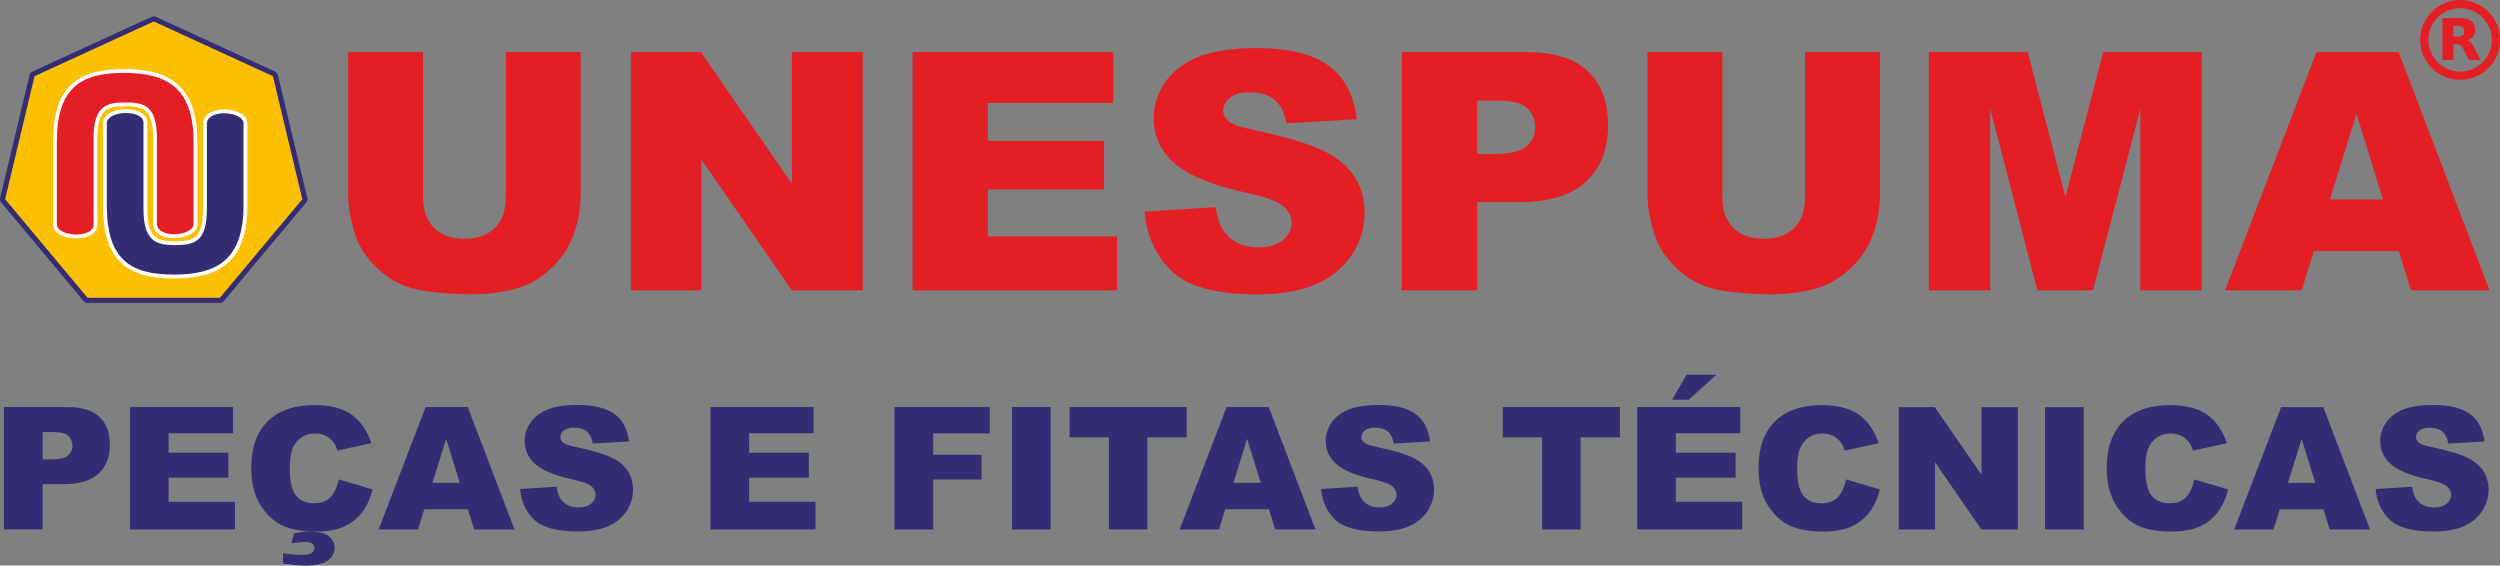
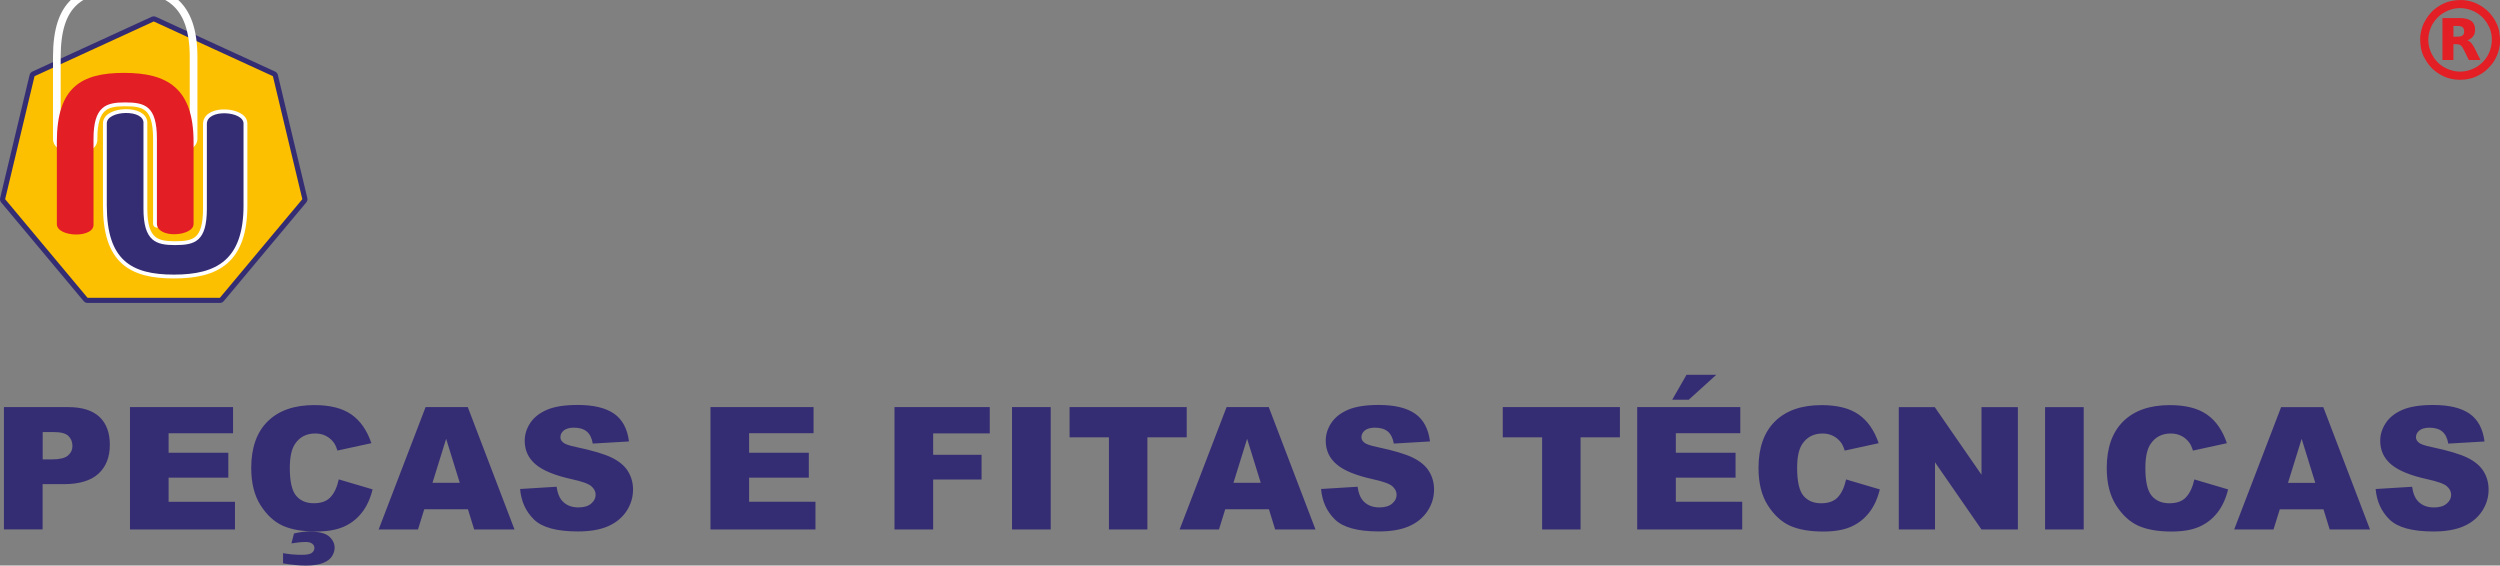
<svg xmlns="http://www.w3.org/2000/svg" xml:space="preserve" width="172.382mm" height="38.996mm" style="shape-rendering:geometricPrecision; text-rendering:geometricPrecision; image-rendering:optimizeQuality; fill-rule:evenodd; clip-rule:evenodd" viewBox="0 0 598.58 135.41">
  <rect x="0" y="0" width="598.58" height="135.41" fill="#808080" stroke="none" />
  <defs>
    <style type="text/css">       .str0 {stroke:#352D74;stroke-width:2.45;stroke-linejoin:round;stroke-miterlimit:22.926}    .str1 {stroke:#FEFEFE;stroke-width:1.84;stroke-linejoin:round;stroke-miterlimit:22.926}    .fil0 {fill:none}    .fil3 {fill:none;fill-rule:nonzero}    .fil6 {fill:#352D74}    .fil5 {fill:#E31E24}    .fil1 {fill:#FCC000}    .fil4 {fill:#352D74;fill-rule:nonzero}    .fil2 {fill:#E31E24;fill-rule:nonzero}     </style>
  </defs>
  <g id="Camada_x0020_1">
    <polygon class="fil0 str0" points="36.81,5.14 51.07,11.69 65.34,18.24 68.86,32.97 72.39,47.69 62.51,59.5 52.64,71.31 36.81,71.31 20.97,71.31 11.1,59.5 1.23,47.69 4.75,32.97 8.27,18.24 22.54,11.69 " />
    <polygon class="fil1" points="36.81,5.14 51.07,11.69 65.34,18.24 68.86,32.97 72.39,47.69 62.51,59.5 52.64,71.31 36.81,71.31 20.97,71.31 11.1,59.5 1.23,47.69 4.75,32.97 8.27,18.24 22.54,11.69 " />
-     <path class="fil0 str1" d="M37.57 53.58l0 -20.35c0,-7.91 -2.91,-8.71 -7.65,-8.71 -4.51,0 -7.53,0.9 -7.53,8.71l0 20.35c0.36,3.57 -8.78,3.25 -8.78,0.08l0 -19.68c0,-13.06 5.81,-16.53 16.07,-16.53 10.32,0 16.67,3.57 16.67,16.59l0 19.54c0.1,3 -8.68,3.66 -8.78,-0z" />
+     <path class="fil0 str1" d="M37.57 53.58l0 -20.35c0,-7.91 -2.91,-8.71 -7.65,-8.71 -4.51,0 -7.53,0.9 -7.53,8.71c0.36,3.57 -8.78,3.25 -8.78,0.08l0 -19.68c0,-13.06 5.81,-16.53 16.07,-16.53 10.32,0 16.67,3.57 16.67,16.59l0 19.54c0.1,3 -8.68,3.66 -8.78,-0z" />
    <path class="fil2" d="M37.57 53.58l0 -20.35c0,-7.91 -2.91,-8.71 -7.65,-8.71 -4.51,0 -7.53,0.9 -7.53,8.71l0 20.35c0.36,3.57 -8.78,3.25 -8.78,0.08l0 -19.68c0,-13.06 5.81,-16.53 16.07,-16.53 10.32,0 16.67,3.57 16.67,16.59l0 19.54c0.1,3 -8.68,3.66 -8.78,-0z" />
    <path class="fil3 str1" d="M49.53 29.62l0 20.35c0,7.91 -2.91,8.71 -7.65,8.71 -4.51,0 -7.53,-0.9 -7.53,-8.71l0 -20.35c0.36,-3.57 -8.78,-3.25 -8.78,-0.08l0 19.68c0,13.06 5.81,16.53 16.07,16.53 10.32,0 16.67,-3.57 16.67,-16.59l0 -19.54c0.1,-3 -8.68,-3.66 -8.78,0z" />
    <path class="fil4" d="M49.53 29.62l0 20.35c0,7.91 -2.91,8.71 -7.65,8.71 -4.51,0 -7.53,-0.9 -7.53,-8.71l0 -20.35c0.36,-3.57 -8.78,-3.25 -8.78,-0.08l0 19.68c0,13.06 5.81,16.53 16.07,16.53 10.32,0 16.67,-3.57 16.67,-16.59l0 -19.54c0.1,-3 -8.68,-3.66 -8.78,0z" />
-     <path class="fil5" d="M121.09 12.47l17.94 0 0 33.98c0,3.36 -0.54,6.55 -1.61,9.53 -1.07,3 -2.75,5.62 -5.03,7.86 -2.29,2.24 -4.68,3.81 -7.18,4.73 -3.49,1.26 -7.69,1.9 -12.57,1.9 -2.83,0 -5.91,-0.2 -9.25,-0.58 -3.34,-0.38 -6.14,-1.15 -8.39,-2.31 -2.25,-1.15 -4.3,-2.79 -6.16,-4.91 -1.87,-2.12 -3.14,-4.32 -3.83,-6.57 -1.11,-3.63 -1.66,-6.84 -1.66,-9.64l0 -33.98 17.94 0 0 34.79c0,3.11 0.88,5.54 2.63,7.28 1.76,1.75 4.19,2.63 7.31,2.63 3.07,0 5.49,-0.86 7.25,-2.59 1.74,-1.71 2.62,-4.16 2.62,-7.32l0 -34.79zm29.95 0l16.76 0 21.8 31.5 0 -31.5 16.97 0 0 57.05 -16.97 0 -21.67 -31.32 0 31.32 -16.88 0 0 -57.05zm67.46 0l48.05 0 0 12.19 -30.03 0 0 9.08 27.84 0 0 11.63 -27.84 0 0 11.23 30.93 0 0 12.91 -48.95 0 0 -57.05 0 0zm55.54 38.18l17.05 -1.05c0.37,2.71 1.12,4.78 2.26,6.19 1.85,2.3 4.49,3.45 7.93,3.45 2.56,0 4.53,-0.58 5.91,-1.77 1.39,-1.18 2.08,-2.55 2.08,-4.1 0,-1.47 -0.65,-2.8 -1.96,-3.97 -1.31,-1.17 -4.37,-2.26 -9.17,-3.31 -7.87,-1.73 -13.47,-4.04 -16.83,-6.92 -3.38,-2.87 -5.07,-6.53 -5.07,-10.99 0,-2.92 0.87,-5.68 2.6,-8.29 1.73,-2.62 4.33,-4.66 7.81,-6.15 3.48,-1.49 8.24,-2.23 14.29,-2.23 7.43,0 13.08,1.35 16.98,4.08 3.9,2.71 6.21,7.02 6.95,12.95l-16.88 0.98c-0.45,-2.59 -1.39,-4.48 -2.83,-5.64 -1.45,-1.18 -3.44,-1.77 -5.97,-1.77 -2.08,0 -3.67,0.44 -4.72,1.3 -1.06,0.86 -1.58,1.93 -1.58,3.17 0,0.9 0.43,1.71 1.29,2.44 0.83,0.76 2.83,1.45 5.99,2.1 7.85,1.66 13.46,3.35 16.84,5.05 3.4,1.7 5.87,3.8 7.41,6.32 1.54,2.51 2.31,5.33 2.31,8.45 0,3.65 -1.03,7.03 -3.08,10.12 -2.07,3.08 -4.94,5.43 -8.65,7.03 -3.69,1.59 -8.35,2.39 -13.98,2.39 -9.88,0 -16.72,-1.87 -20.52,-5.6 -3.8,-3.73 -5.95,-8.47 -6.45,-14.22l-0 0zm61.62 -38.18l29.87 0c6.51,0 11.38,1.51 14.63,4.55 3.23,3.04 4.86,7.37 4.86,12.99 0,5.76 -1.77,10.28 -5.3,13.52 -3.53,3.25 -8.93,4.87 -16.18,4.87l-9.85 0 0 21.11 -18.02 0 0 -57.05zm18.02 24.38l4.42 0c3.49,0 5.94,-0.6 7.35,-1.78 1.41,-1.18 2.11,-2.7 2.11,-4.54 0,-1.79 -0.61,-3.31 -1.84,-4.55 -1.22,-1.25 -3.52,-1.87 -6.9,-1.87l-5.14 0 0 12.75zm78.51 -24.38l17.94 0 0 33.98c0,3.36 -0.54,6.55 -1.61,9.53 -1.07,3 -2.75,5.62 -5.03,7.86 -2.29,2.24 -4.68,3.81 -7.18,4.73 -3.49,1.26 -7.69,1.9 -12.57,1.9 -2.83,0 -5.91,-0.2 -9.25,-0.58 -3.34,-0.38 -6.14,-1.15 -8.39,-2.31 -2.25,-1.15 -4.3,-2.79 -6.16,-4.91 -1.87,-2.12 -3.14,-4.32 -3.83,-6.57 -1.11,-3.63 -1.66,-6.84 -1.66,-9.64l0 -33.98 17.94 0 0 34.79c0,3.11 0.88,5.54 2.62,7.28 1.76,1.75 4.19,2.63 7.31,2.63 3.07,0 5.49,-0.86 7.25,-2.59 1.75,-1.71 2.62,-4.16 2.62,-7.32l0 -34.79zm29.63 0l23.69 0 9.02 34.71 9.05 -34.71 23.58 0 0 57.05 -14.69 0 0 -43.49 -11.34 43.49 -13.31 0 -11.31 -43.49 0 43.49 -14.69 0 0 -57.05zm112.54 47.64l-20.35 0 -2.92 9.4 -18.33 0 21.88 -57.05 19.66 0 21.78 57.05 -18.81 0 -2.91 -9.4zm-3.8 -12.35l-6.35 -20.5 -6.37 20.5 12.72 0z" />
    <path class="fil6" d="M0.96 97.47l15.34 0c3.34,0 5.85,0.78 7.51,2.34 1.66,1.56 2.49,3.79 2.49,6.67 0,2.96 -0.91,5.28 -2.73,6.94 -1.81,1.67 -4.59,2.5 -8.31,2.5l-5.06 0 0 10.84 -9.26 0 0 -29.3zm9.26 12.52l2.27 0c1.79,0 3.05,-0.31 3.77,-0.91 0.72,-0.61 1.08,-1.38 1.08,-2.33 0,-0.92 -0.31,-1.7 -0.94,-2.34 -0.63,-0.64 -1.81,-0.96 -3.54,-0.96l-2.64 0 0 6.55zm20.9 -12.52l24.68 0 0 6.26 -15.43 0 0 4.67 14.3 0 0 5.97 -14.3 0 0 5.77 15.89 0 0 6.63 -25.14 0 0 -29.3zm50 17.31l8.09 2.39c-0.54,2.22 -1.4,4.09 -2.57,5.57 -1.17,1.49 -2.61,2.62 -4.35,3.38 -1.73,0.76 -3.93,1.14 -6.61,1.14 -3.25,0 -5.9,-0.46 -7.96,-1.38 -2.06,-0.93 -3.83,-2.56 -5.32,-4.88 -1.49,-2.33 -2.25,-5.31 -2.25,-8.94 0,-4.84 1.31,-8.57 3.94,-11.17 2.63,-2.6 6.35,-3.9 11.16,-3.9 3.76,0 6.72,0.74 8.87,2.24 2.15,1.49 3.75,3.78 4.8,6.88l-8.13 1.77c-0.29,-0.89 -0.58,-1.53 -0.9,-1.94 -0.52,-0.69 -1.15,-1.22 -1.9,-1.59 -0.75,-0.38 -1.58,-0.56 -2.51,-0.56 -2.1,0 -3.7,0.83 -4.82,2.47 -0.84,1.22 -1.27,3.14 -1.27,5.76 0,3.25 0.5,5.46 1.51,6.67 1.01,1.2 2.42,1.8 4.24,1.8 1.77,0 3.1,-0.48 4,-1.46 0.9,-0.97 1.56,-2.38 1.97,-4.23zm-11.34 15.32l0.61 -2.37c1.28,-0.31 2.47,-0.46 3.59,-0.46 2.32,0 3.93,0.39 4.81,1.16 0.88,0.78 1.33,1.69 1.33,2.74 0,0.64 -0.2,1.3 -0.61,1.98 -0.4,0.68 -1.12,1.23 -2.15,1.64 -1.04,0.42 -2.41,0.62 -4.12,0.62 -1.55,0 -3.38,-0.17 -5.47,-0.52l0 -2.45c1.42,0.27 2.92,0.4 4.51,0.4 1.17,0 1.96,-0.15 2.37,-0.46 0.42,-0.31 0.63,-0.7 0.63,-1.2 0,-0.38 -0.17,-0.72 -0.51,-0.99 -0.34,-0.28 -0.87,-0.42 -1.59,-0.42 -0.97,0 -2.1,0.12 -3.41,0.34zm42.25 -8.16l-10.45 0 -1.5 4.83 -9.42 0 11.24 -29.3 10.1 0 11.19 29.3 -9.66 0 -1.49 -4.83zm-1.95 -6.34l-3.26 -10.53 -3.27 10.53 6.53 0zm14.43 1.48l8.76 -0.54c0.19,1.39 0.58,2.45 1.16,3.18 0.95,1.18 2.31,1.77 4.07,1.77 1.31,0 2.33,-0.3 3.04,-0.91 0.72,-0.61 1.07,-1.31 1.07,-2.11 0,-0.76 -0.33,-1.44 -1.01,-2.04 -0.67,-0.6 -2.24,-1.16 -4.71,-1.7 -4.04,-0.89 -6.92,-2.07 -8.65,-3.55 -1.74,-1.47 -2.61,-3.36 -2.61,-5.65 0,-1.5 0.45,-2.92 1.33,-4.26 0.89,-1.34 2.22,-2.39 4.01,-3.16 1.79,-0.76 4.23,-1.15 7.34,-1.15 3.82,0 6.72,0.7 8.72,2.09 2,1.39 3.19,3.61 3.57,6.65l-8.67 0.51c-0.23,-1.33 -0.72,-2.3 -1.45,-2.9 -0.74,-0.61 -1.77,-0.91 -3.06,-0.91 -1.07,0 -1.88,0.23 -2.43,0.67 -0.54,0.44 -0.81,0.99 -0.81,1.63 0,0.46 0.22,0.88 0.66,1.25 0.42,0.39 1.45,0.74 3.08,1.08 4.03,0.85 6.92,1.72 8.65,2.59 1.75,0.87 3.02,1.95 3.81,3.25 0.79,1.29 1.19,2.74 1.19,4.34 0,1.88 -0.53,3.61 -1.58,5.2 -1.06,1.58 -2.54,2.79 -4.44,3.61 -1.9,0.82 -4.29,1.23 -7.18,1.23 -5.07,0 -8.59,-0.96 -10.54,-2.88 -1.95,-1.92 -3.06,-4.35 -3.31,-7.31zm45.6 -19.61l24.68 0 0 6.26 -15.43 0 0 4.67 14.3 0 0 5.97 -14.3 0 0 5.77 15.89 0 0 6.63 -25.14 0 0 -29.3zm44.06 0l22.81 0 0 6.3 -13.55 0 0 5.12 11.59 0 0 5.93 -11.59 0 0 11.95 -9.26 0 0 -29.3zm28.14 0l9.26 0 0 29.3 -9.26 0 0 -29.3zm13.77 0l28.06 0 0 7.24 -9.42 0 0 22.06 -9.21 0 0 -22.06 -9.42 0 0 -7.24zm47.73 24.47l-10.45 0 -1.5 4.83 -9.42 0 11.24 -29.3 10.1 0 11.19 29.3 -9.66 0 -1.49 -4.83zm-1.95 -6.34l-3.26 -10.53 -3.27 10.53 6.53 0zm14.43 1.48l8.76 -0.54c0.19,1.39 0.58,2.45 1.16,3.18 0.95,1.18 2.31,1.77 4.07,1.77 1.31,0 2.33,-0.3 3.04,-0.91 0.72,-0.61 1.07,-1.31 1.07,-2.11 0,-0.76 -0.33,-1.44 -1.01,-2.04 -0.67,-0.6 -2.24,-1.16 -4.71,-1.7 -4.04,-0.89 -6.92,-2.07 -8.64,-3.55 -1.74,-1.47 -2.61,-3.36 -2.61,-5.65 0,-1.5 0.45,-2.92 1.33,-4.26 0.89,-1.34 2.22,-2.39 4.01,-3.16 1.79,-0.76 4.23,-1.15 7.34,-1.15 3.82,0 6.72,0.7 8.72,2.09 2,1.39 3.19,3.61 3.57,6.65l-8.67 0.51c-0.23,-1.33 -0.72,-2.3 -1.45,-2.9 -0.74,-0.61 -1.77,-0.91 -3.06,-0.91 -1.07,0 -1.88,0.23 -2.43,0.67 -0.54,0.44 -0.81,0.99 -0.81,1.63 0,0.46 0.22,0.88 0.66,1.25 0.42,0.39 1.45,0.74 3.08,1.08 4.03,0.85 6.92,1.72 8.65,2.59 1.75,0.87 3.02,1.95 3.81,3.25 0.79,1.29 1.19,2.74 1.19,4.34 0,1.88 -0.53,3.61 -1.59,5.2 -1.06,1.58 -2.54,2.79 -4.44,3.61 -1.9,0.82 -4.29,1.23 -7.18,1.23 -5.07,0 -8.59,-0.96 -10.54,-2.88 -1.95,-1.92 -3.06,-4.35 -3.31,-7.31zm43.51 -19.61l28.06 0 0 7.24 -9.42 0 0 22.06 -9.21 0 0 -22.06 -9.42 0 0 -7.24zm32.2 0l24.68 0 0 6.26 -15.43 0 0 4.67 14.3 0 0 5.97 -14.3 0 0 5.77 15.89 0 0 6.63 -25.14 0 0 -29.3zm11.8 -7.73l7.13 0 -6.59 5.97 -3.96 0 3.42 -5.97zm38.2 25.05l8.09 2.39c-0.54,2.22 -1.4,4.09 -2.57,5.57 -1.17,1.49 -2.61,2.62 -4.35,3.38 -1.73,0.76 -3.93,1.14 -6.61,1.14 -3.25,0 -5.9,-0.46 -7.96,-1.38 -2.06,-0.93 -3.83,-2.56 -5.32,-4.88 -1.49,-2.33 -2.24,-5.31 -2.24,-8.94 0,-4.84 1.31,-8.57 3.94,-11.17 2.63,-2.6 6.35,-3.9 11.16,-3.9 3.76,0 6.72,0.74 8.87,2.24 2.15,1.49 3.75,3.78 4.8,6.88l-8.13 1.77c-0.28,-0.89 -0.58,-1.53 -0.9,-1.94 -0.52,-0.69 -1.15,-1.22 -1.9,-1.59 -0.75,-0.38 -1.58,-0.56 -2.51,-0.56 -2.1,0 -3.7,0.83 -4.82,2.47 -0.84,1.22 -1.26,3.14 -1.26,5.76 0,3.25 0.5,5.46 1.51,6.67 1.01,1.2 2.42,1.8 4.24,1.8 1.77,0 3.1,-0.48 4,-1.46 0.9,-0.97 1.56,-2.38 1.97,-4.23zm12.63 -17.31l8.61 0 11.19 16.18 0 -16.18 8.71 0 0 29.3 -8.71 0 -11.13 -16.09 0 16.09 -8.67 0 0 -29.3zm35.02 0l9.26 0 0 29.3 -9.26 0 0 -29.3zm35.74 17.31l8.09 2.39c-0.54,2.22 -1.4,4.09 -2.57,5.57 -1.17,1.49 -2.61,2.62 -4.35,3.38 -1.73,0.76 -3.93,1.14 -6.61,1.14 -3.25,0 -5.9,-0.46 -7.96,-1.38 -2.06,-0.93 -3.83,-2.56 -5.32,-4.88 -1.49,-2.33 -2.25,-5.31 -2.25,-8.94 0,-4.84 1.31,-8.57 3.94,-11.17 2.63,-2.6 6.35,-3.9 11.16,-3.9 3.76,0 6.72,0.74 8.87,2.24 2.15,1.49 3.75,3.78 4.8,6.88l-8.13 1.77c-0.29,-0.89 -0.58,-1.53 -0.9,-1.94 -0.52,-0.69 -1.15,-1.22 -1.9,-1.59 -0.75,-0.38 -1.58,-0.56 -2.51,-0.56 -2.1,0 -3.7,0.83 -4.81,2.47 -0.84,1.22 -1.27,3.14 -1.27,5.76 0,3.25 0.5,5.46 1.51,6.67 1.01,1.2 2.42,1.8 4.24,1.8 1.77,0 3.1,-0.48 4,-1.46 0.9,-0.97 1.56,-2.38 1.97,-4.23zm30.91 7.16l-10.45 0 -1.5 4.83 -9.42 0 11.24 -29.3 10.1 0 11.19 29.3 -9.66 0 -1.49 -4.83zm-1.95 -6.34l-3.26 -10.53 -3.27 10.53 6.53 0zm14.43 1.48l8.76 -0.54c0.19,1.39 0.58,2.45 1.16,3.18 0.95,1.18 2.31,1.77 4.07,1.77 1.31,0 2.33,-0.3 3.04,-0.91 0.72,-0.61 1.07,-1.31 1.07,-2.11 0,-0.76 -0.33,-1.44 -1.01,-2.04 -0.67,-0.6 -2.24,-1.16 -4.71,-1.7 -4.05,-0.89 -6.92,-2.07 -8.65,-3.55 -1.74,-1.47 -2.61,-3.36 -2.61,-5.65 0,-1.5 0.45,-2.92 1.33,-4.26 0.89,-1.34 2.22,-2.39 4.01,-3.16 1.79,-0.76 4.23,-1.15 7.34,-1.15 3.81,0 6.72,0.7 8.72,2.09 2,1.39 3.19,3.61 3.57,6.65l-8.67 0.51c-0.23,-1.33 -0.72,-2.3 -1.45,-2.9 -0.74,-0.61 -1.76,-0.91 -3.06,-0.91 -1.07,0 -1.88,0.23 -2.42,0.67 -0.54,0.44 -0.81,0.99 -0.81,1.63 0,0.46 0.22,0.88 0.66,1.25 0.42,0.39 1.45,0.74 3.08,1.08 4.03,0.85 6.91,1.72 8.65,2.59 1.74,0.87 3.02,1.95 3.81,3.25 0.79,1.29 1.19,2.74 1.19,4.34 0,1.88 -0.53,3.61 -1.58,5.2 -1.06,1.58 -2.54,2.79 -4.44,3.61 -1.9,0.82 -4.29,1.23 -7.18,1.23 -5.07,0 -8.59,-0.96 -10.54,-2.88 -1.95,-1.92 -3.06,-4.35 -3.31,-7.31z" />
    <g id="_1252135996800">
      <path class="fil5" d="M581.41 9.55c0,-2.08 0.9,-4.03 2.24,-5.37 0.28,-0.28 0.69,-0.64 1.03,-0.87 1.77,-1.17 3.91,-1.7 6.03,-1.17 1.07,0.27 1.74,0.57 2.63,1.15 0.46,0.3 1.16,0.93 1.5,1.36 0.57,0.72 0.66,0.87 1.11,1.75 1.15,2.3 0.78,5.42 -0.66,7.45 -0.56,0.79 -1.12,1.35 -1.91,1.92 -0.76,0.55 -1.68,0.93 -2.62,1.17 -1.07,0.27 -2.35,0.28 -3.42,0.01 -1.44,-0.36 -2.64,-1 -3.68,-2.04 -0.28,-0.28 -0.64,-0.69 -0.87,-1.03 -0.81,-1.23 -1.38,-2.67 -1.38,-4.35zm-1.94 -0.34c0,1.68 0.21,3.04 0.89,4.4 0.76,1.51 1.76,2.77 3.14,3.75 0.47,0.34 0.92,0.58 1.47,0.86 2.34,1.17 5.7,1.19 8.08,0.02 0.54,-0.27 0.96,-0.51 1.45,-0.83 0.81,-0.55 1.74,-1.5 2.32,-2.29 0.98,-1.35 1.77,-3.36 1.77,-5.22 0,-1.67 -0.21,-3.05 -0.89,-4.4 -0.27,-0.55 -0.5,-0.96 -0.84,-1.44 -1.63,-2.36 -4.61,-4.05 -7.54,-4.05 -2.33,0 -4.03,0.51 -5.79,1.73 -1.39,0.96 -2.41,2.27 -3.17,3.77 -0.44,0.87 -0.89,2.43 -0.89,3.72z" />
      <path class="fil5" d="M588.3 8.78l-0.87 0 0 -2.57c1.44,0 2.57,-0.18 2.57,1.36 0,1.05 -0.8,1.21 -1.7,1.21zm-3.49 5.58l2.62 0 0 -3.78c0.74,0 1.46,-0.09 1.95,0.47 0.47,0.53 1.34,2.57 1.73,3.31l2.76 0c-0.06,-0.26 -0.49,-1.03 -0.63,-1.31 -0.47,-0.94 -1.4,-3.26 -2.47,-3.35 0.16,-0.22 1.84,-0.49 1.84,-2.57 0,-2.26 -1.71,-2.81 -3.83,-2.81l-3.98 0 0 10.04z" />
    </g>
  </g>
</svg>